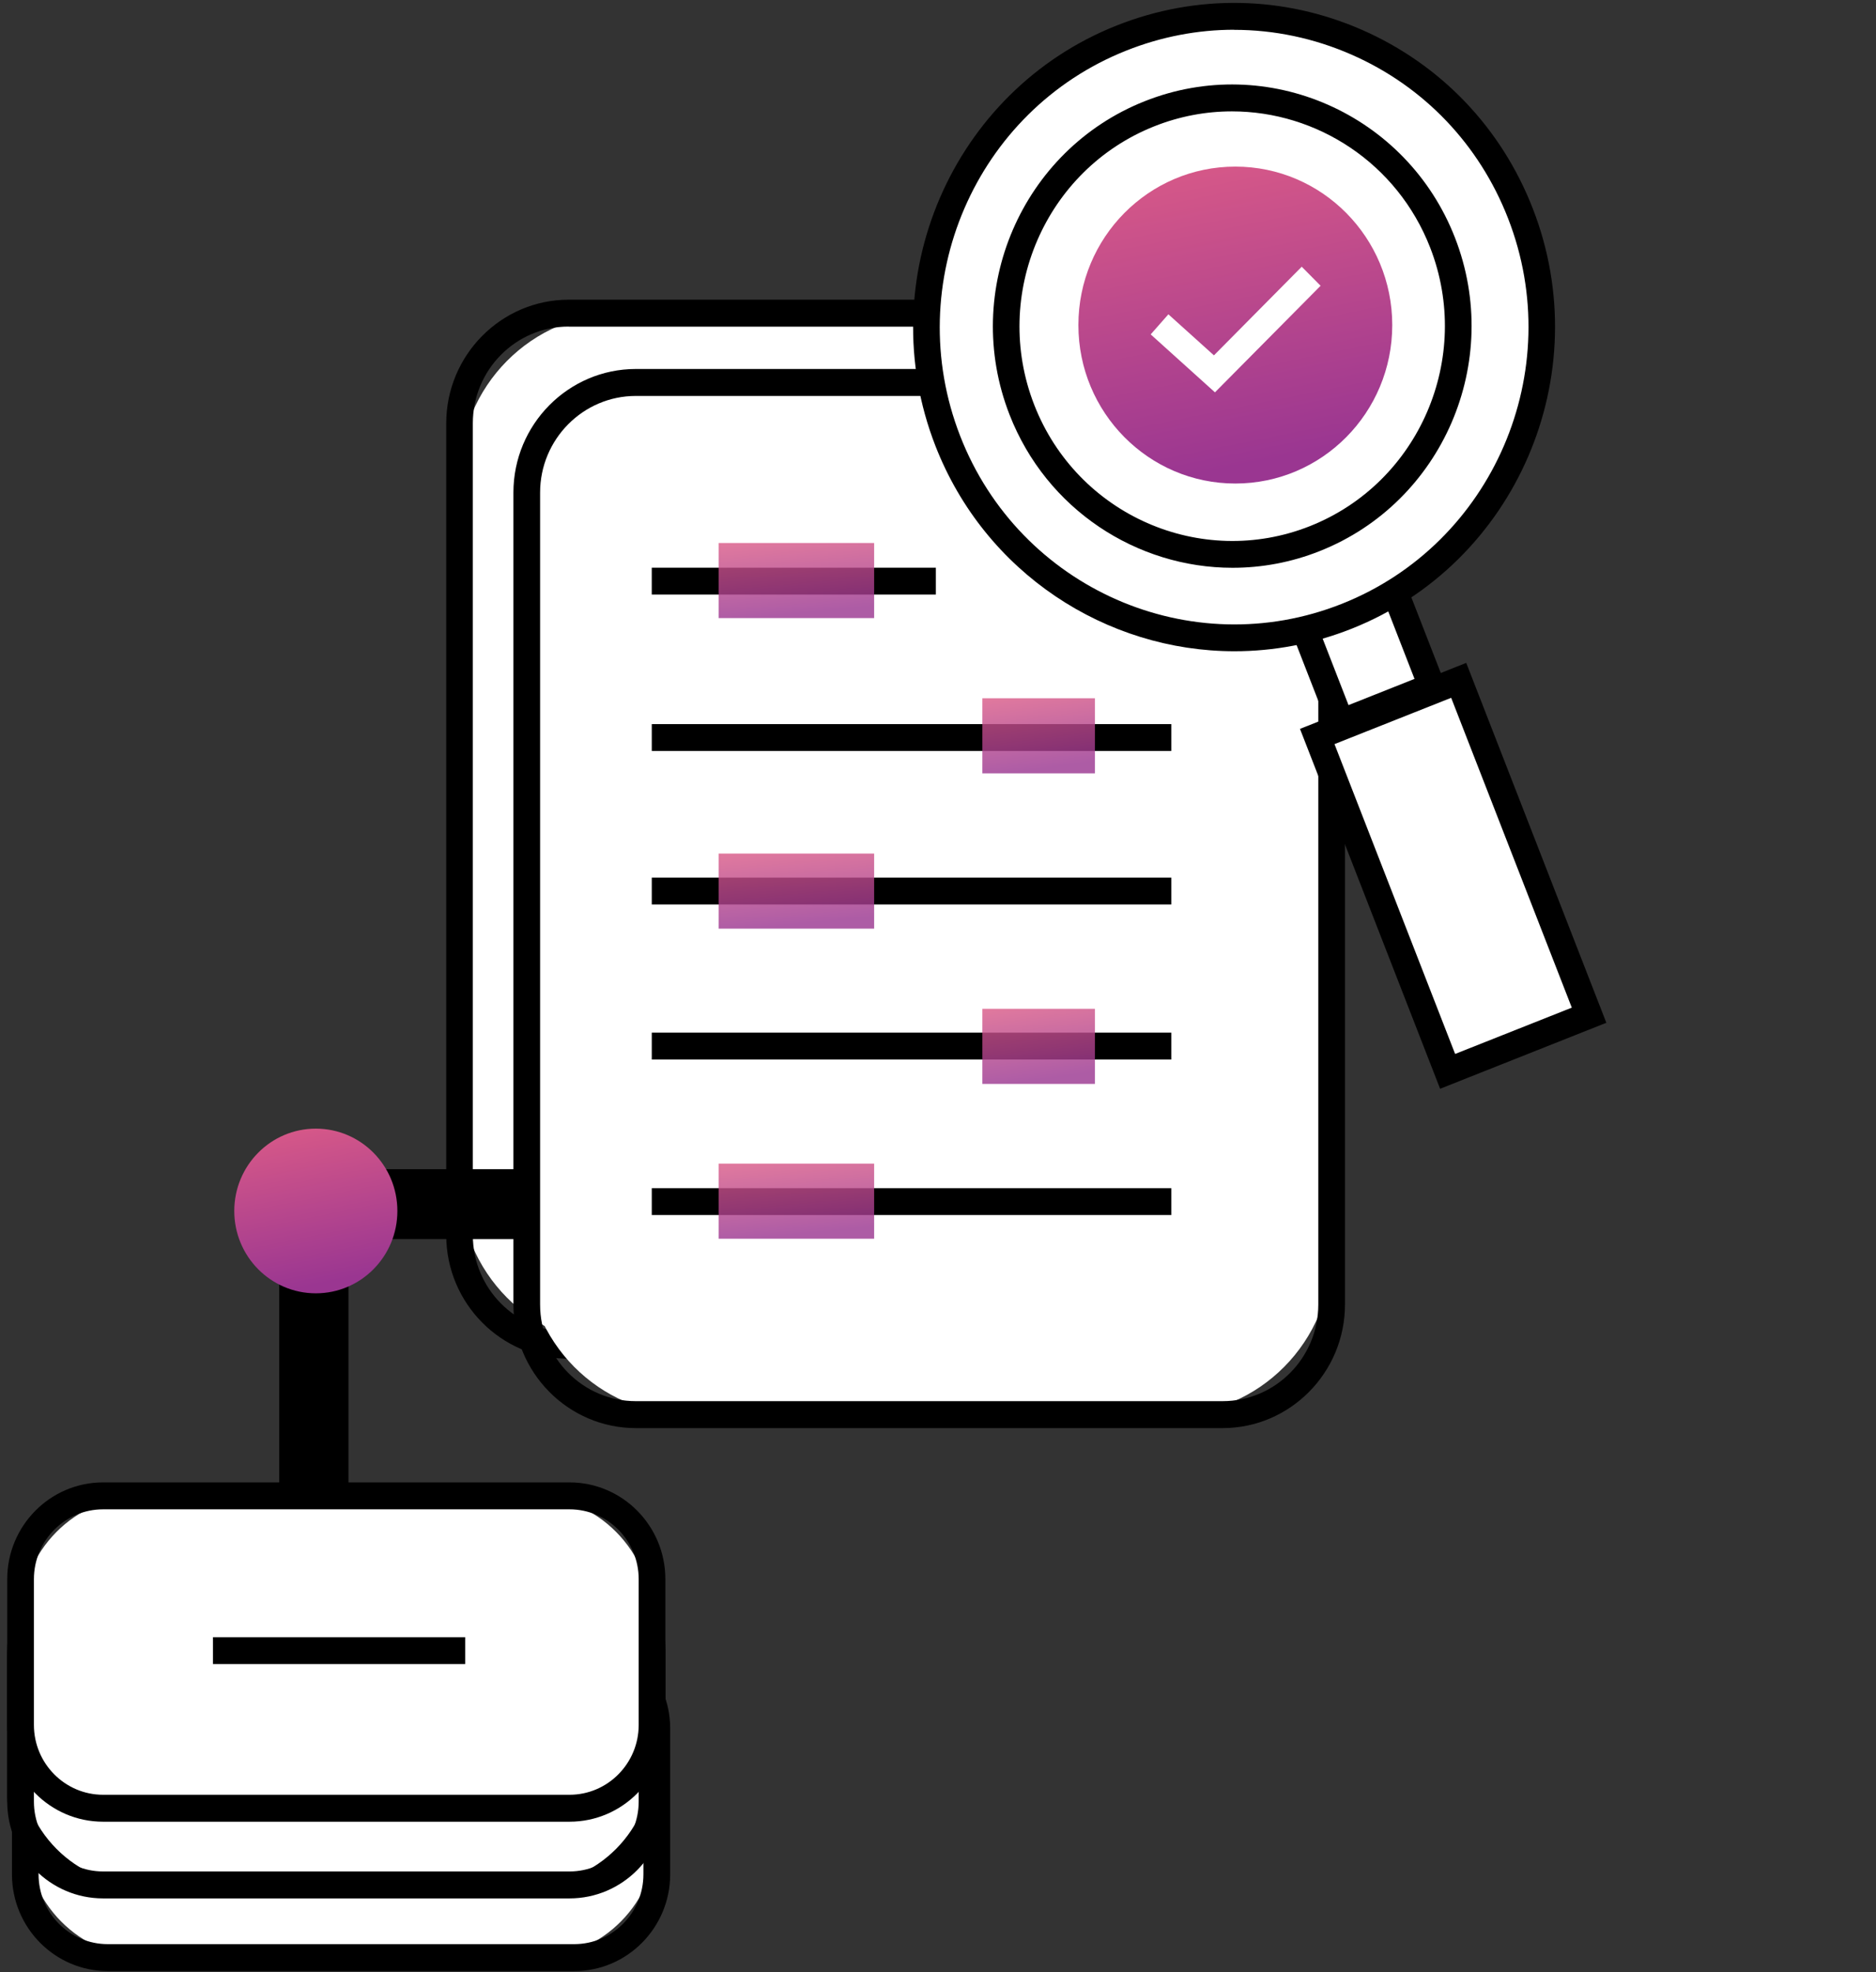
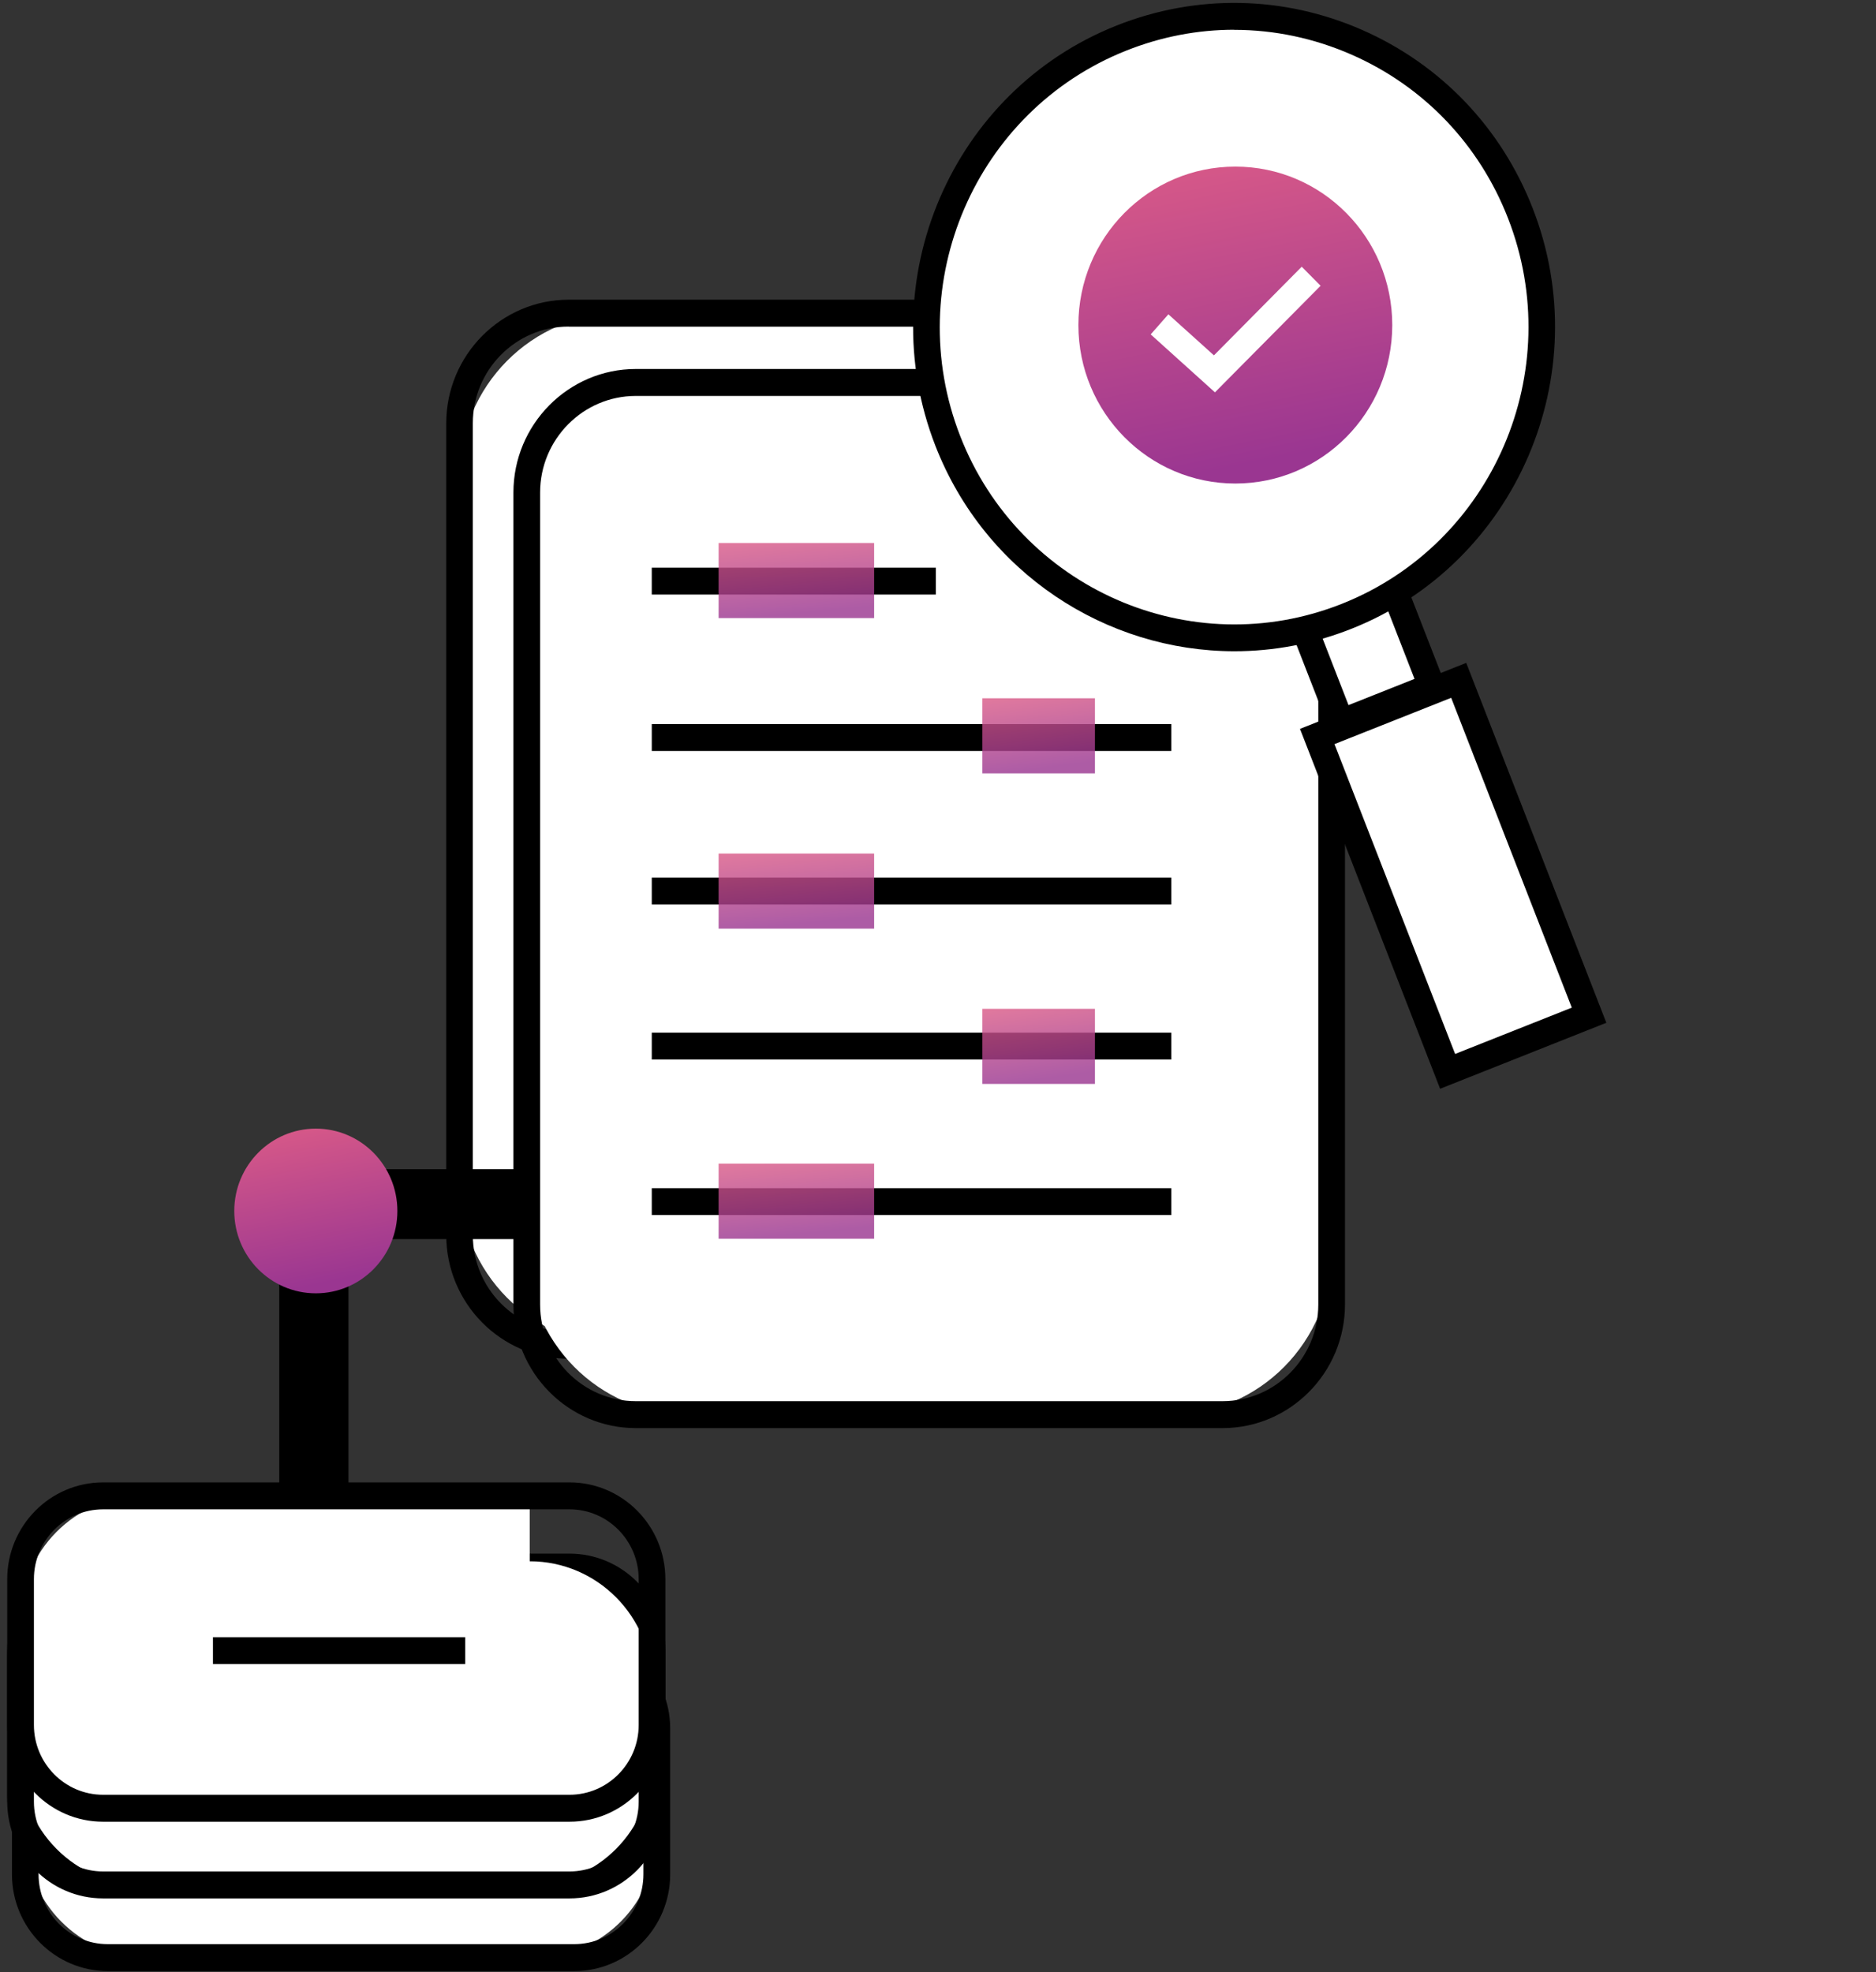
<svg xmlns="http://www.w3.org/2000/svg" xmlns:xlink="http://www.w3.org/1999/xlink" fill="none" height="123" viewBox="0 0 117 123" width="117">
  <rect x="0" y="0" width="117" height="123" fill="#333333" stroke="none" />
  <linearGradient id="a">
    <stop offset="0" stop-color="#f96c83" />
    <stop offset="1" stop-color="#9a3691" />
  </linearGradient>
  <linearGradient id="b" gradientUnits="userSpaceOnUse" x1="42.879" x2="43.57" xlink:href="#a" y1="31.715" y2="38.894" />
  <linearGradient id="c" gradientUnits="userSpaceOnUse" x1="42.879" x2="43.57" xlink:href="#a" y1="51.084" y2="58.263" />
  <linearGradient id="d" gradientUnits="userSpaceOnUse" x1="42.879" x2="43.57" xlink:href="#a" y1="70.423" y2="77.602" />
  <linearGradient id="e" gradientUnits="userSpaceOnUse" x1="59.864" x2="60.811" xlink:href="#a" y1="41.4" y2="48.519" />
  <linearGradient id="f" gradientUnits="userSpaceOnUse" x1="59.864" x2="60.811" xlink:href="#a" y1="60.768" y2="67.888" />
  <linearGradient id="g" gradientUnits="userSpaceOnUse" x1="63.341" x2="69.263" xlink:href="#a" y1="1.313" y2="30.702" />
  <linearGradient id="h" gradientUnits="userSpaceOnUse" x1="12.577" x2="15.654" xlink:href="#a" y1="65.674" y2="80.945" />
  <clipPath id="i">
    <path d="m.451.18h116.293v122.754h-116.293z" />
  </clipPath>
  <g clip-path="url(#i)">
    <path d="m68.766 19.534h-30.022c-5.571 0-10.088 4.561-10.088 10.186v44.002c0 5.626 4.516 10.186 10.088 10.186h30.022c5.571 0 10.088-4.561 10.088-10.186v-44.002c0-5.626-4.516-10.186-10.088-10.186z" fill="#fff" />
    <path d="m72.056 84.743h-36.59c-4.209 0-7.636-3.46-7.636-7.711v-50.629c0-4.25 3.427-7.711 7.636-7.711h36.59c4.209 0 7.636 3.46 7.636 7.711v50.634c0 4.25-3.427 7.711-7.636 7.711zm-36.595-64.375c-3.294 0-5.972 2.704-5.972 6.03v50.634c0 3.326 2.678 6.03 5.972 6.03h36.59c3.294 0 5.972-2.704 5.972-6.03v-50.629c0-3.326-2.678-6.03-5.972-6.03h-36.59z" fill="#000" />
    <path d="m72.962 23.854h-30.022c-5.571 0-10.088 4.561-10.088 10.186v44.002c0 5.626 4.516 10.186 10.088 10.186h30.022c5.571 0 10.088-4.561 10.088-10.186v-44.002c0-5.626-4.516-10.186-10.088-10.186z" fill="#fff" />
    <path d="m76.246 89.069h-36.59c-4.21 0-7.636-3.46-7.636-7.711v-50.634c0-4.251 3.427-7.711 7.636-7.711h36.59c4.209 0 7.636 3.46 7.636 7.711v50.634c0 4.251-3.427 7.711-7.636 7.711zm-36.59-64.375c-3.294 0-5.972 2.704-5.972 6.03v50.634c0 3.326 2.678 6.03 5.972 6.03h36.59c3.294 0 5.972-2.704 5.972-6.03v-50.634c0-3.326-2.678-6.03-5.972-6.03z" fill="#000" />
    <path d="m73.049 74.105h-32.4v1.675h32.4z" fill="#000" />
    <path d="m86.051 34.498-5.659 2.246 3.242 8.328 5.659-2.246z" fill="#fff" />
    <path d="m83.168 46.15-3.85-9.888 7.203-2.858 3.85 9.888zm-1.699-8.944 2.634 6.771 4.116-1.636-2.634-6.771z" fill="#000" />
    <path d="m90.975 42.441-8.82 3.501 8.131 20.885 8.82-3.501z" fill="#fff" />
    <path d="m89.815 67.905-8.739-22.446 10.368-4.116 8.738 22.446zm-6.587-21.496 7.523 19.324 7.277-2.888-7.523-19.324z" fill="#000" />
    <path d="m76.964 39.782c10.599 0 19.191-8.676 19.191-19.379 0-10.702-8.592-19.378-19.191-19.378s-19.191 8.676-19.191 19.378c0 10.703 8.592 19.379 19.191 19.379z" fill="#fff" />
    <path d="m76.99 40.617c-7.99 0-15.558-4.867-18.654-12.816-4.037-10.375 1.034-22.133 11.304-26.209 4.978-1.974 10.418-1.874 15.321.278 4.904 2.158 8.68 6.11 10.634 11.136 4.037 10.375-1.034 22.133-11.304 26.209-2.398.95-4.869 1.402-7.301 1.402zm-.02-38.762c-2.27 0-4.544.433-6.72 1.298-9.423 3.739-14.071 14.521-10.368 24.037 3.702 9.515 14.381 14.208 23.804 10.47s14.071-14.521 10.368-24.037c-1.792-4.609-5.258-8.238-9.753-10.211-2.353-1.034-4.84-1.551-7.326-1.551z" fill="#000" />
    <path d="m76.847 34.572c7.785 0 14.095-6.372 14.095-14.233 0-7.861-6.311-14.233-14.095-14.233-7.785 0-14.095 6.372-14.095 14.233 0 7.861 6.311 14.233 14.095 14.233z" fill="#fff" />
-     <path d="m76.867 35.412c-5.957 0-11.599-3.629-13.908-9.555-3.013-7.736.768-16.5 8.429-19.543 7.661-3.042 16.34.776 19.354 8.511 3.013 7.736-.768 16.5-8.429 19.543-1.787.711-3.628 1.044-5.445 1.044zm-.034-28.466c-1.61 0-3.249.298-4.84.93-6.809 2.704-10.167 10.495-7.493 17.37 2.678 6.875 10.393 10.266 17.202 7.566 6.809-2.704 10.167-10.495 7.493-17.37-2.053-5.27-7.065-8.496-12.362-8.496z" fill="#000" />
    <path d="m58.367 35.407h-17.719v1.675h17.719z" fill="#000" />
    <path d="m54.517 33.866h-9.699v4.683h9.699z" fill="url(#b)" opacity=".81" />
    <path d="m73.049 54.736h-32.4v1.675h32.4z" fill="#000" />
    <path d="m54.517 53.235h-9.699v4.683h9.699z" fill="url(#c)" opacity=".81" />
    <path d="m54.517 72.573h-9.699v4.683h9.699z" fill="url(#d)" opacity=".81" />
    <path d="m73.049 45.161h-32.4v1.675h32.4z" fill="#000" />
    <path d="m68.288 43.55h-7.021v4.683h7.021z" fill="url(#e)" opacity=".81" />
    <path d="m73.049 64.405h-32.4v1.675h32.4z" fill="#000" />
    <path d="m68.288 62.919h-7.021v4.683h7.021z" fill="url(#f)" opacity=".81" />
    <path d="m77.043 30.157c5.405 0 9.787-4.425 9.787-9.883s-4.382-9.883-9.787-9.883-9.787 4.425-9.787 9.883 4.382 9.883 9.787 9.883z" fill="url(#g)" />
    <path d="m75.773 24.47-4.008-3.614 1.103-1.253 2.841 2.56 5.475-5.528 1.177 1.188z" fill="#fff" />
    <path d="m33.333 102.611h-24.129c-4.212 0-7.626 3.447-7.626 7.7v4.082c0 4.253 3.414 7.701 7.626 7.701h24.129c4.212 0 7.626-3.448 7.626-7.701v-4.082c0-4.253-3.414-7.7-7.626-7.7z" fill="#fff" />
    <path d="m35.815 122.934h-29.092c-3.294 0-5.977-2.705-5.977-6.036v-9.092c0-3.326 2.678-6.035 5.977-6.035h29.097c3.294 0 5.977 2.704 5.977 6.035v9.092c0 3.326-2.678 6.036-5.977 6.036zm-29.097-19.483c-2.378 0-4.313 1.954-4.313 4.355v9.092c0 2.402 1.935 4.355 4.313 4.355h29.097c2.378 0 4.313-1.953 4.313-4.355v-9.092c0-2.401-1.935-4.355-4.313-4.355h-29.092z" fill="#000" />
    <path d="m33.038 97.744h-24.129c-4.212 0-7.626 3.447-7.626 7.7v4.082c0 4.253 3.414 7.701 7.626 7.701h24.129c4.212 0 7.626-3.448 7.626-7.701v-4.082c0-4.253-3.414-7.7-7.626-7.7z" fill="#fff" />
    <path d="m35.52 118.062h-29.092c-3.294 0-5.977-2.705-5.977-6.036v-9.092c0-3.326 2.678-6.036 5.977-6.036h29.092c3.294 0 5.977 2.704 5.977 6.036v9.092c0 3.326-2.678 6.036-5.977 6.036zm-29.092-19.483c-2.378 0-4.313 1.954-4.313 4.355v9.092c0 2.402 1.935 4.355 4.313 4.355h29.092c2.378 0 4.313-1.953 4.313-4.355v-9.092c0-2.401-1.935-4.355-4.313-4.355z" fill="#000" />
    <path d="m33.038 98.077h-24.129c-4.212 0-7.626 3.447-7.626 7.7v4.082c0 4.253 3.414 7.701 7.626 7.701h24.129c4.212 0 7.626-3.448 7.626-7.701v-4.082c0-4.253-3.414-7.7-7.626-7.7z" fill="#fff" />
    <path d="m35.52 118.4h-29.092c-3.294 0-5.977-2.705-5.977-6.035v-9.093c0-3.326 2.678-6.035 5.977-6.035h29.092c3.294 0 5.977 2.704 5.977 6.035v9.093c0 3.325-2.678 6.035-5.977 6.035zm-29.092-19.483c-2.378 0-4.313 1.954-4.313 4.355v9.093c0 2.401 1.935 4.355 4.313 4.355h29.092c2.378 0 4.313-1.954 4.313-4.355v-9.093c0-2.401-1.935-4.355-4.313-4.355z" fill="#000" />
-     <path d="m33.038 93.294h-24.129c-4.212 0-7.626 3.448-7.626 7.701v4.081c0 4.253 3.414 7.701 7.626 7.701h24.129c4.212 0 7.626-3.448 7.626-7.701v-4.081c0-4.253-3.414-7.701-7.626-7.701z" fill="#fff" />
+     <path d="m33.038 93.294h-24.129c-4.212 0-7.626 3.448-7.626 7.701v4.081c0 4.253 3.414 7.701 7.626 7.701h24.129c4.212 0 7.626-3.448 7.626-7.701c0-4.253-3.414-7.701-7.626-7.701z" fill="#fff" />
    <path d="m35.52 113.617h-29.092c-3.294 0-5.977-2.704-5.977-6.035v-9.093c0-3.326 2.678-6.035 5.977-6.035h29.092c3.294 0 5.977 2.704 5.977 6.035v9.093c0 3.326-2.678 6.035-5.977 6.035zm-29.092-19.483c-2.378 0-4.313 1.954-4.313 4.355v9.093c0 2.401 1.935 4.355 4.313 4.355h29.092c2.378 0 4.313-1.954 4.313-4.355v-9.093c0-2.401-1.935-4.355-4.313-4.355z" fill="#000" />
    <path d="m21.734 93.597h-4.318v-20.676h15.789v4.36h-11.471z" fill="#000" />
    <path d="m19.697 80.662c2.809 0 5.086-2.299 5.086-5.135 0-2.836-2.277-5.136-5.086-5.136s-5.086 2.299-5.086 5.136c0 2.836 2.277 5.135 5.086 5.135z" fill="url(#h)" />
    <path d="m29.011 102.109h-15.73v1.675h15.73z" fill="#000" />
  </g>
</svg>